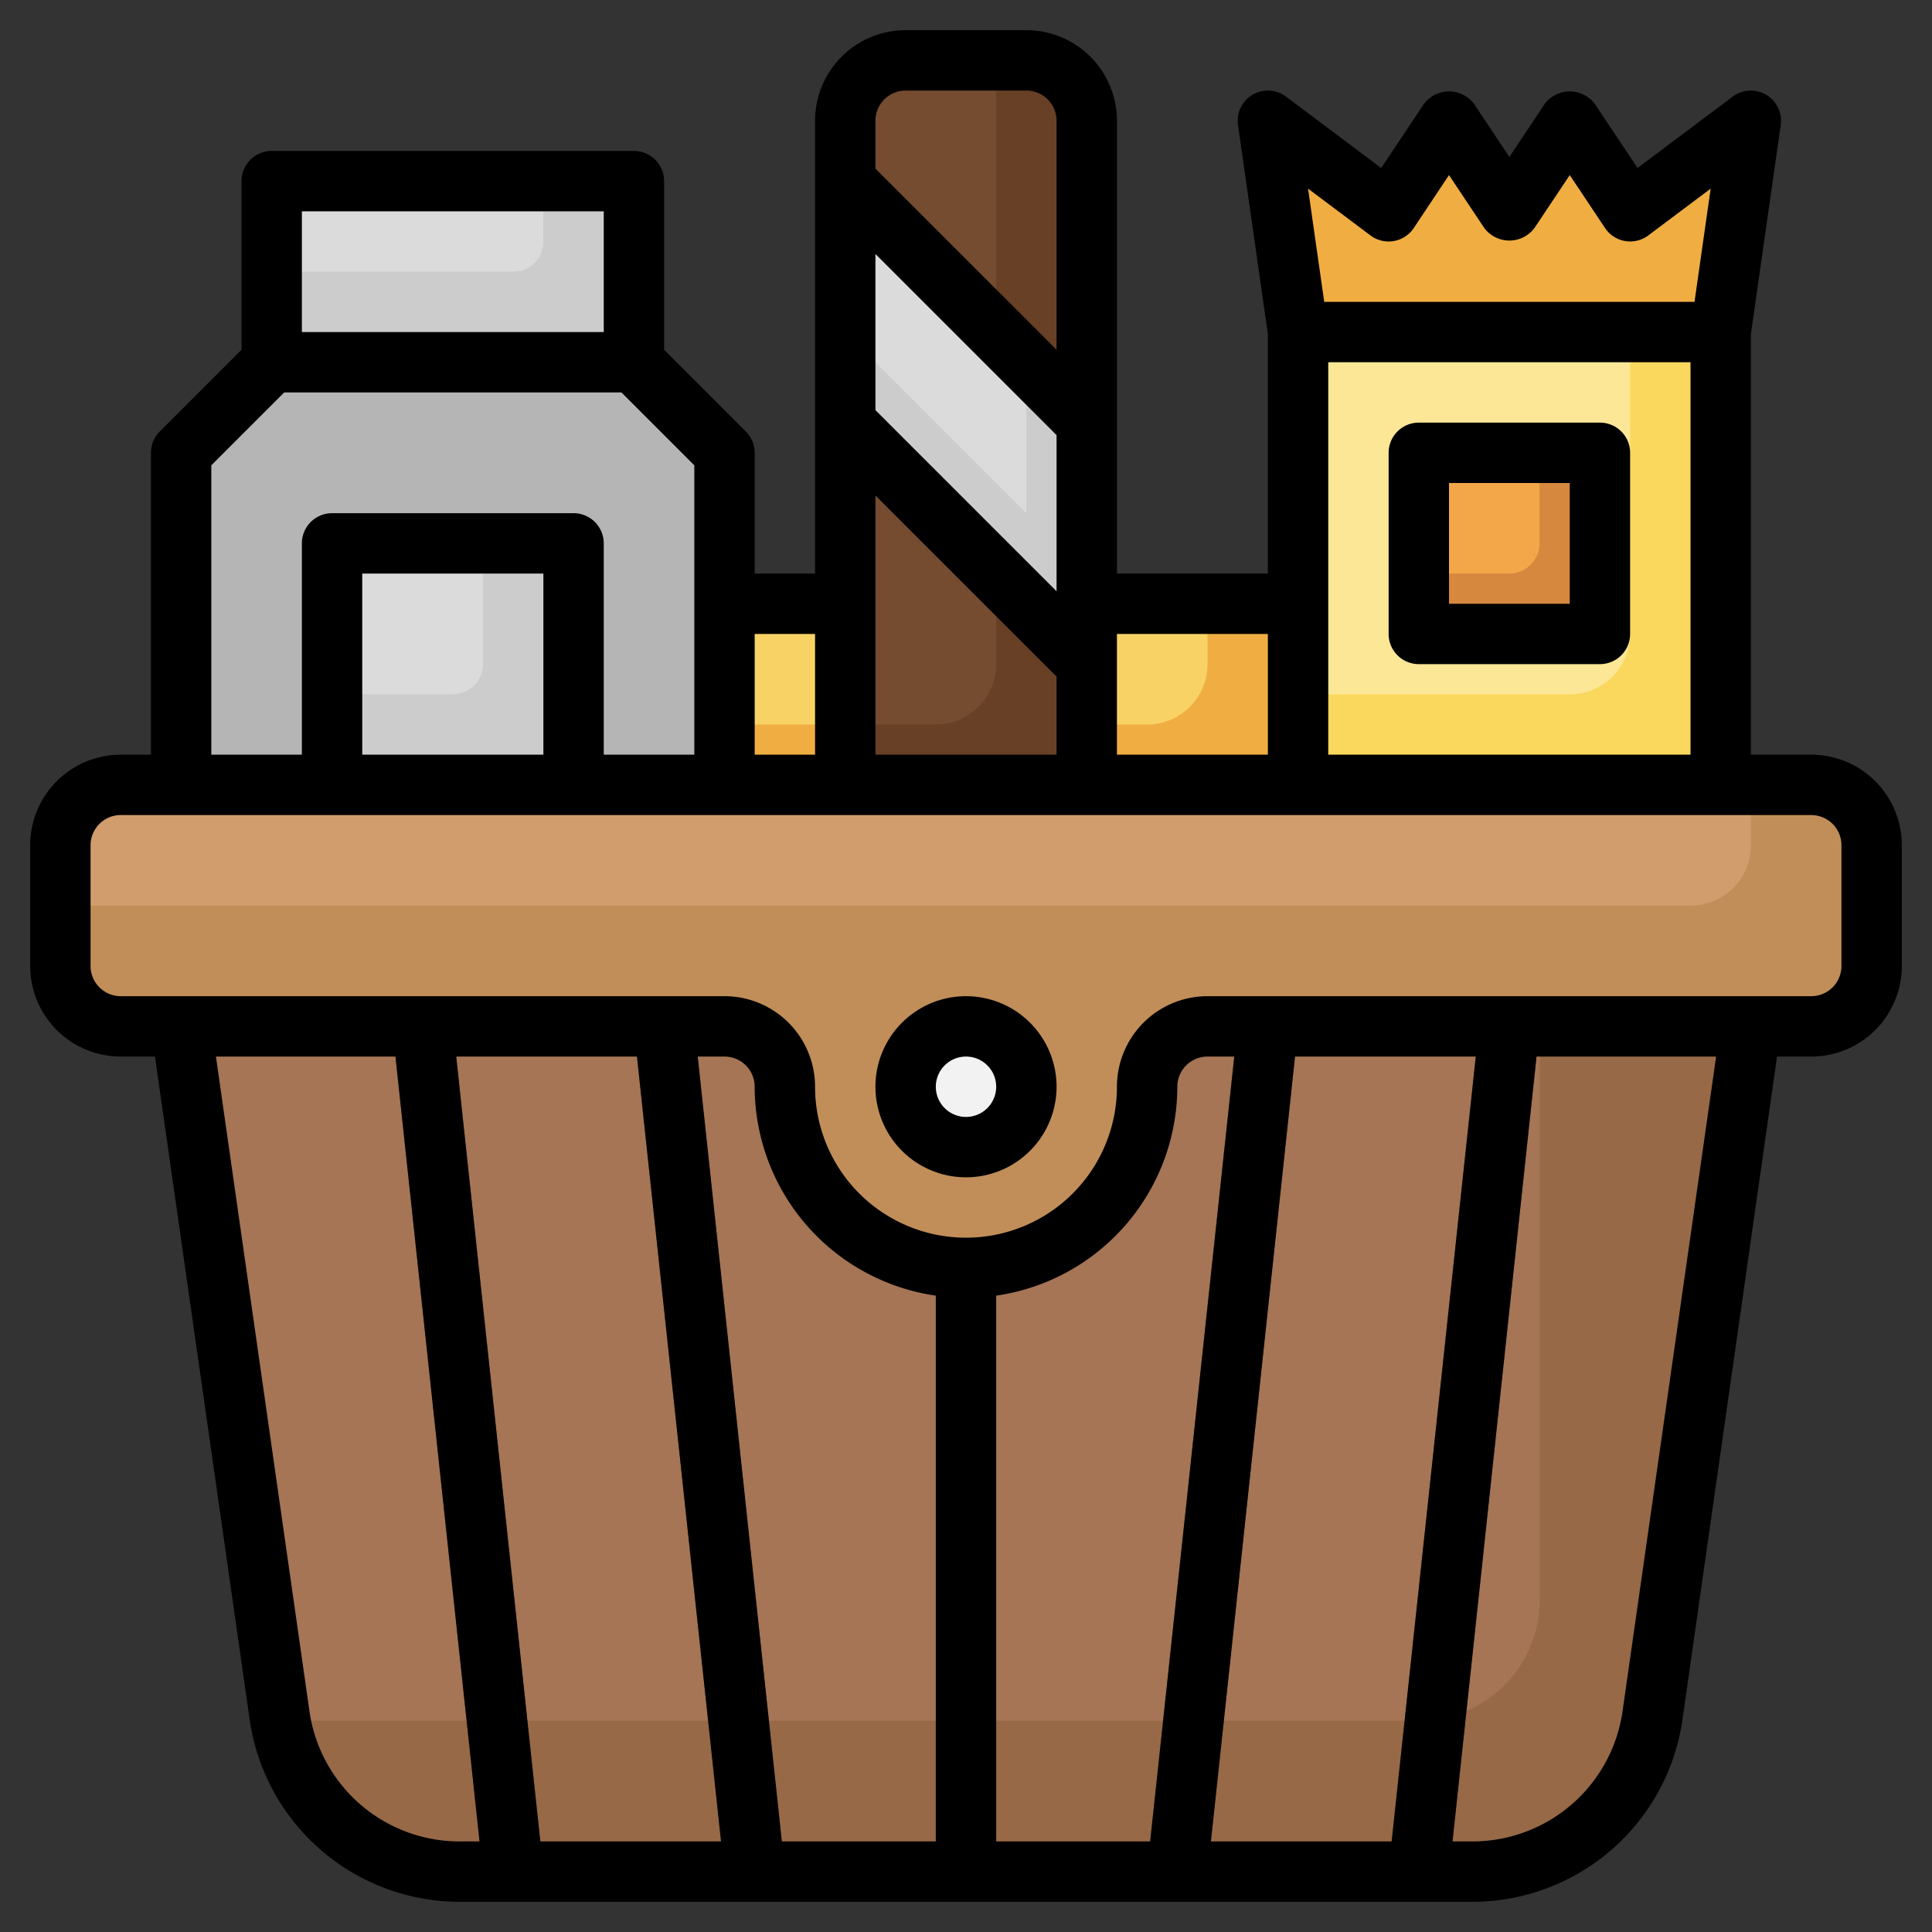
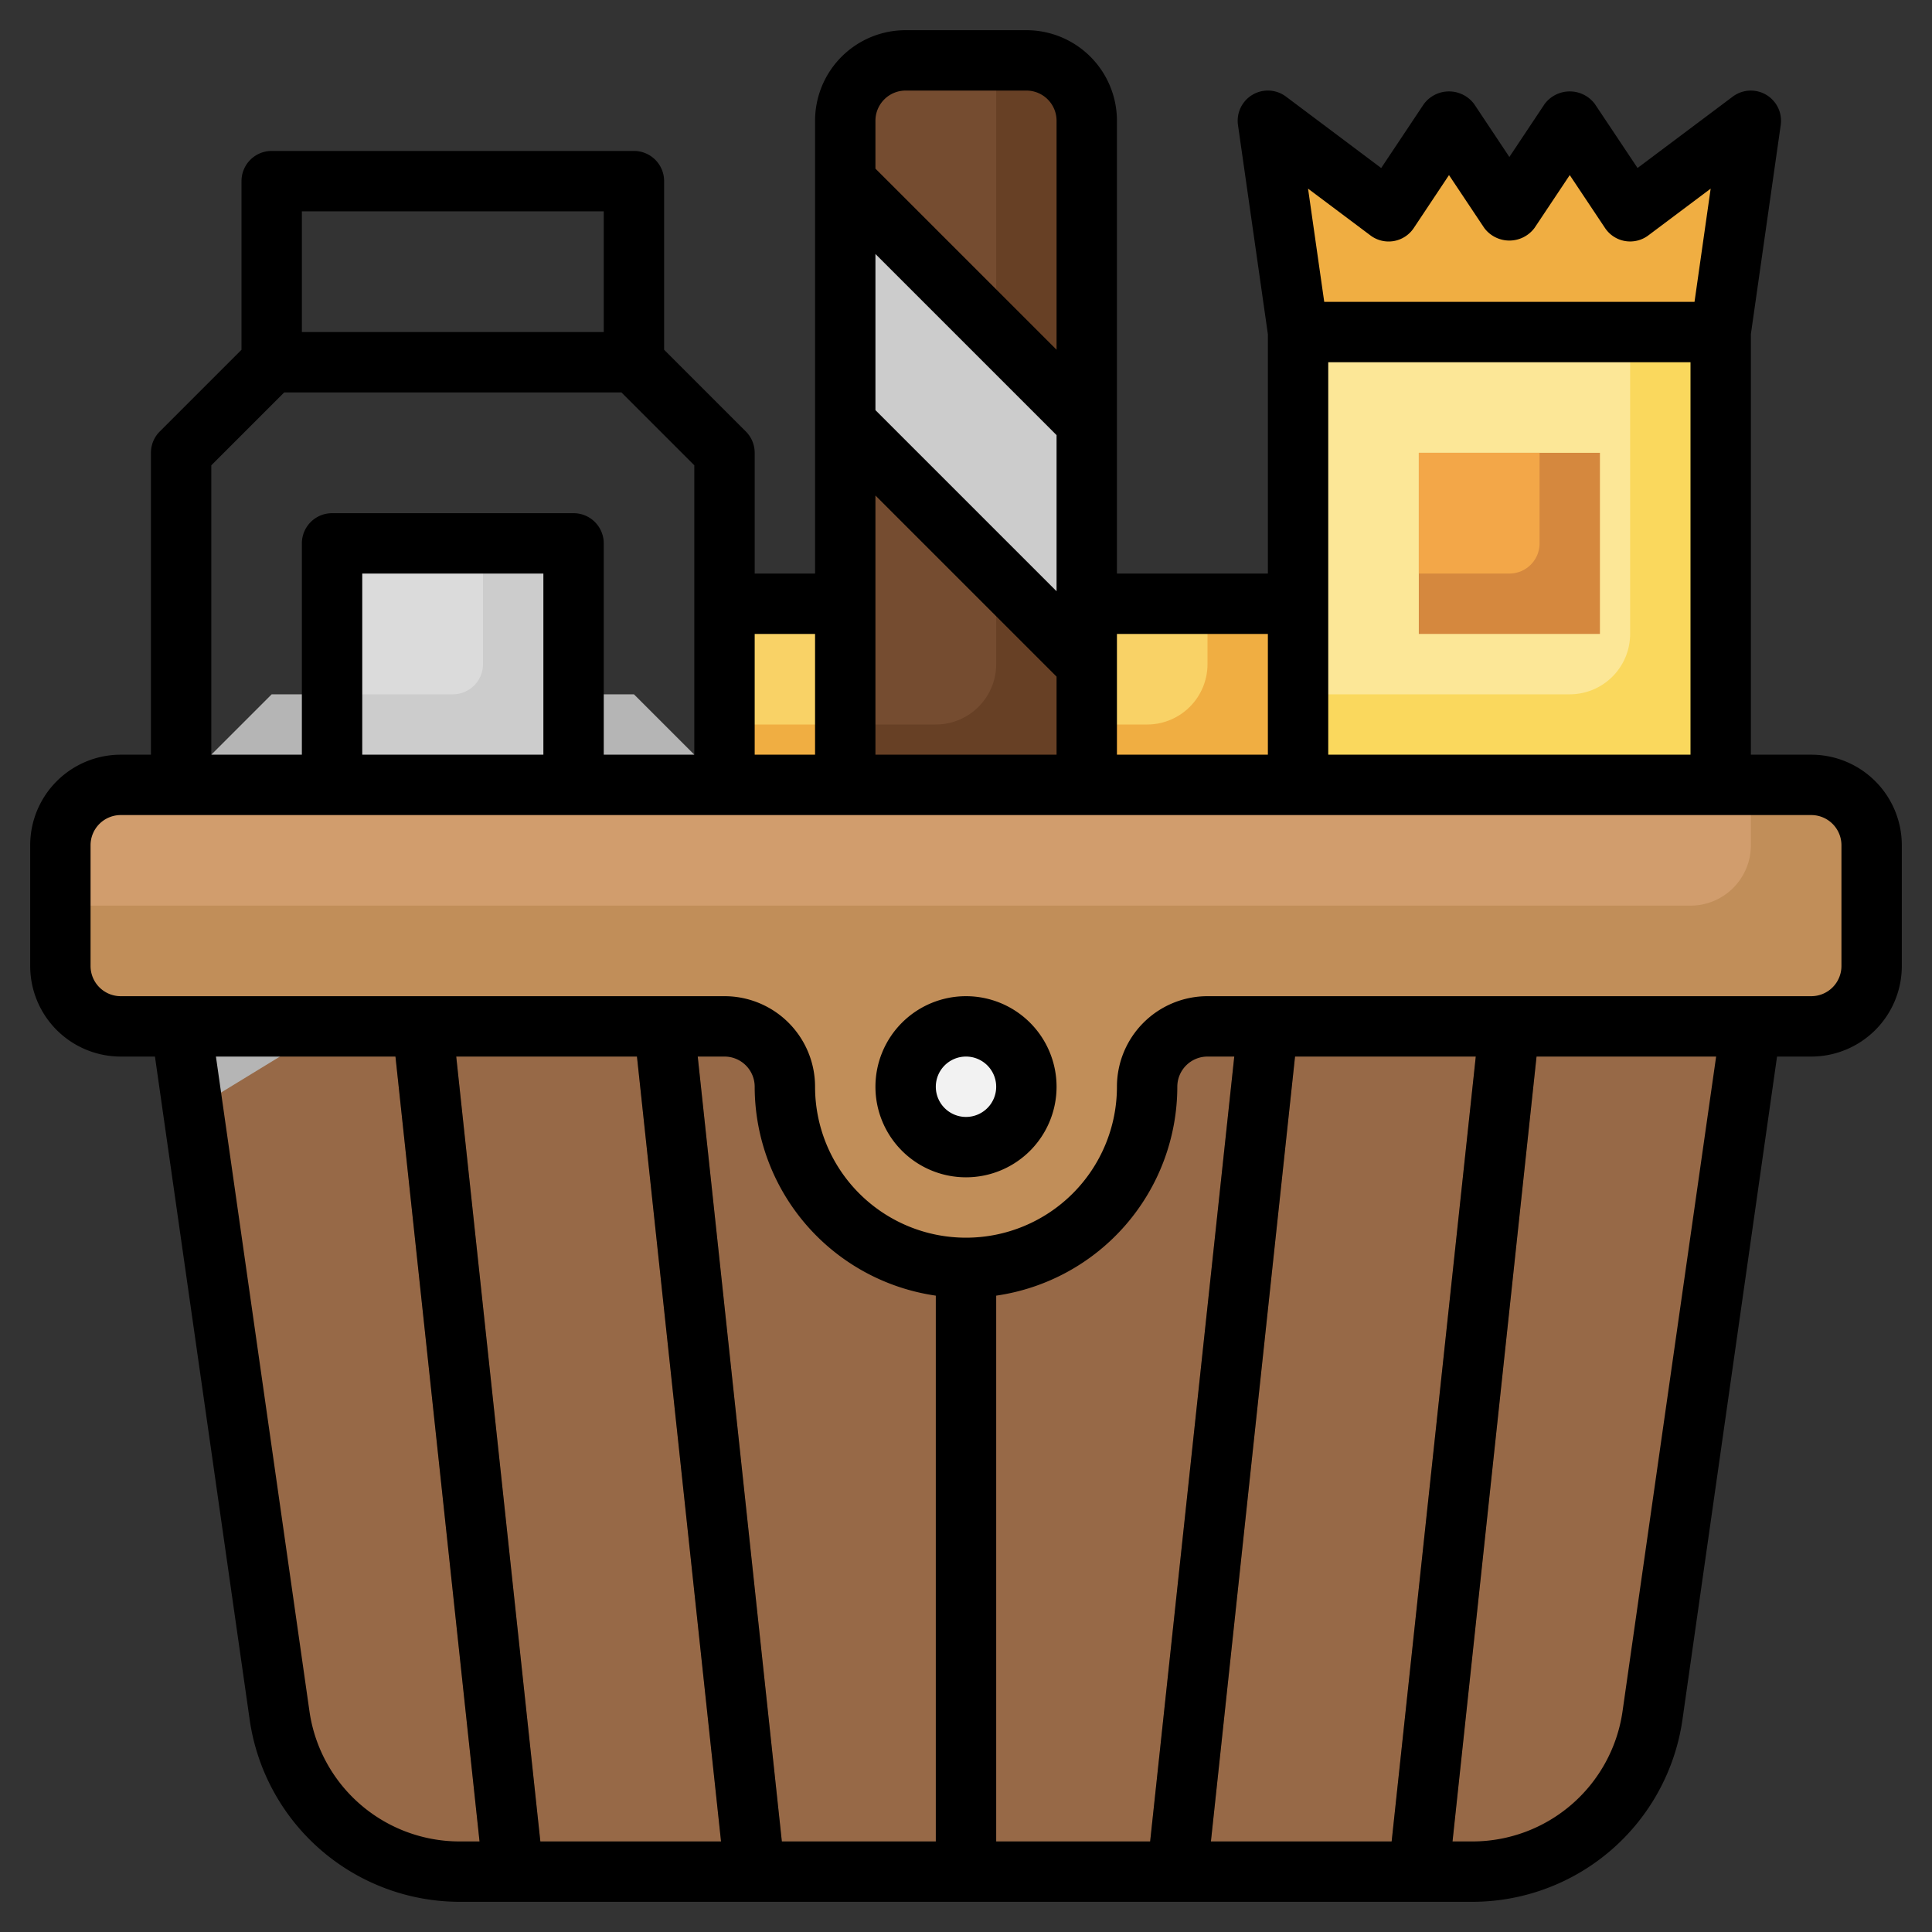
<svg xmlns="http://www.w3.org/2000/svg" id="Layer_3" height="512" viewBox="0 0 64 64" width="512" data-name="Layer 3">
  <rect x="0" y="0" width="64" height="64" fill="#333333" stroke="none" />
  <path d="m58 34-3.264 22.849a6 6 0 0 1 -5.936 5.151h-33.6a6 6 0 0 1 -5.94-5.151l-3.26-22.849" fill="#976947" />
-   <path d="m51.006 34h-45.006l3.284 22.986.016.014h37.706a4 4 0 0 0 4-4z" fill="#a57555" />
-   <path d="m24 26v-11l-3-3h-12l-3 3v11z" fill="#b5b5b5" />
+   <path d="m24 26l-3-3h-12l-3 3v11z" fill="#b5b5b5" />
  <path d="m24 20h19v6h-19z" fill="#f0ae42" />
  <path d="m40 22v-2h-16v4h14a2 2 0 0 0 2-2z" fill="#f9d266" />
  <path d="m28 26v-22a2 2 0 0 1 2-2h4a2 2 0 0 1 2 2v22" fill="#674025" />
  <path d="m28 4v20h3a2 2 0 0 0 2-2v-20h-3a2 2 0 0 0 -2 2z" fill="#754c30" />
  <path d="m36 22-8-8v-8l8 8z" fill="#ccc" />
-   <path d="m34 17v-5l-6-6v5z" fill="#dbdbdb" />
  <g fill="#754c30">
    <path d="m15.994 62h2.011l-3-28h-2.011z" />
    <path d="m45.994 62h2.011l3.001-28h-2.011z" />
    <path d="m31 41h2v21h-2z" />
    <path d="m23.994 62h2.011l-3-28h-2.011z" />
    <path d="m37.994 62h2.011l3-28h-2.011z" />
  </g>
-   <path d="m9 6h12v6h-12z" fill="#ccc" />
-   <path d="m18 8v-2h-9v3h8a1 1 0 0 0 1-1z" fill="#dbdbdb" />
  <path d="m11 26v-8h8v8" fill="#ccc" />
  <path d="m16 22v-4h-5v5h4a1 1 0 0 0 1-1z" fill="#dbdbdb" />
  <path d="m43 26v-15h14v15" fill="#fad85d" />
  <path d="m54 21v-10h-11v12h9a2 2 0 0 0 2-2z" fill="#fce797" />
  <path d="m43 11-1.001-7 4.001 3 2-3 2 3 2-3 2 3 3.999-3-.999 7" fill="#f0ae42" />
  <path d="m47 15h6v6h-6z" fill="#d5883e" />
  <path d="m51 18v-3h-4v4h3a1 1 0 0 0 1-1z" fill="#f3a748" />
  <path d="m38 36a6 6 0 0 1 -6 6 6 6 0 0 1 -6-6 2 2 0 0 0 -2-2h-20a2 2 0 0 1 -2-2v-4a2 2 0 0 1 2-2h56a2 2 0 0 1 2 2v4a2 2 0 0 1 -2 2h-20a2 2 0 0 0 -2 2z" fill="#c18e59" />
  <circle cx="32" cy="36" fill="#f2f2f2" r="2" />
  <path d="m58 28v-2h-54a2 2 0 0 0 -2 2v2h54a2 2 0 0 0 2-2z" fill="#d19d6d" />
  <path d="m60 25h-2v-13.931l.989-6.928a1 1 0 0 0 -1.589-.941l-3.154 2.365-1.414-2.12a1.039 1.039 0 0 0 -1.664 0l-1.168 1.755-1.168-1.755a1.039 1.039 0 0 0 -1.664 0l-1.414 2.121-3.154-2.366a1 1 0 0 0 -1.59.942l.99 6.928v7.93h-5v-15a3 3 0 0 0 -3-3h-4a3 3 0 0 0 -3 3v15h-2v-4a1 1 0 0 0 -.293-.707l-2.707-2.707v-5.586a1 1 0 0 0 -1-1h-12a1 1 0 0 0 -1 1v5.586l-2.707 2.707a1 1 0 0 0 -.293.707v10h-1a3 3 0 0 0 -3 3v4a3 3 0 0 0 3 3h1.133l3.141 21.99a7.035 7.035 0 0 0 6.926 6.01h33.6a7.035 7.035 0 0 0 6.93-6.01l3.137-21.99h1.133a3 3 0 0 0 3-3v-4a3 3 0 0 0 -3-3zm-16 0v-13h12v13zm1.4-17.2a1 1 0 0 0 1.432-.245l1.168-1.755 1.168 1.752a1.039 1.039 0 0 0 1.664 0l1.168-1.752 1.168 1.752a1 1 0 0 0 1.432.248l2.068-1.551-.535 3.751h-12.266l-.536-3.751zm-3.4 13.2v4h-5v-4zm-7-1.414-6-6v-5.172l6 6zm0 2.828v2.586h-6v-8.586zm-5-19.414h4a1 1 0 0 1 1 1v7.586l-6-6v-1.586a1 1 0 0 1 1-1zm-3 18v4h-2v-4zm-17-14h10v4h-10zm-3 8.414 2.414-2.414h11.172l2.414 2.414v9.586h-3v-7a1 1 0 0 0 -1-1h-8a1 1 0 0 0 -1 1v7h-3zm11 9.586h-6v-6h6zm-7.746 31.707-3.101-21.707h5.947l2.785 26h-.685a5.025 5.025 0 0 1 -4.946-4.293zm38.633-21.707-2.787 26h-5.987l2.787-26zm-10.787 26h-5.1v-18.08a7 7 0 0 0 6-6.92 1 1 0 0 1 1-1h.887zm-7.1 0h-5.1l-2.787-26h.887a1 1 0 0 1 1 1 7 7 0 0 0 6 6.92zm-9.9-26 2.785 26h-5.985l-2.787-26zm32.646 21.707a5.025 5.025 0 0 1 -4.946 4.293h-.683l2.783-26h5.949zm7.254-24.707a1 1 0 0 1 -1 1h-20a3 3 0 0 0 -3 3 5 5 0 0 1 -10 0 3 3 0 0 0 -3-3h-20a1 1 0 0 1 -1-1v-4a1 1 0 0 1 1-1h56a1 1 0 0 1 1 1z" />
  <path d="m32 33a3 3 0 1 0 3 3 3 3 0 0 0 -3-3zm0 4a1 1 0 1 1 1-1 1 1 0 0 1 -1 1z" />
-   <path d="m53 14h-6a1 1 0 0 0 -1 1v6a1 1 0 0 0 1 1h6a1 1 0 0 0 1-1v-6a1 1 0 0 0 -1-1zm-1 6h-4v-4h4z" />
</svg>